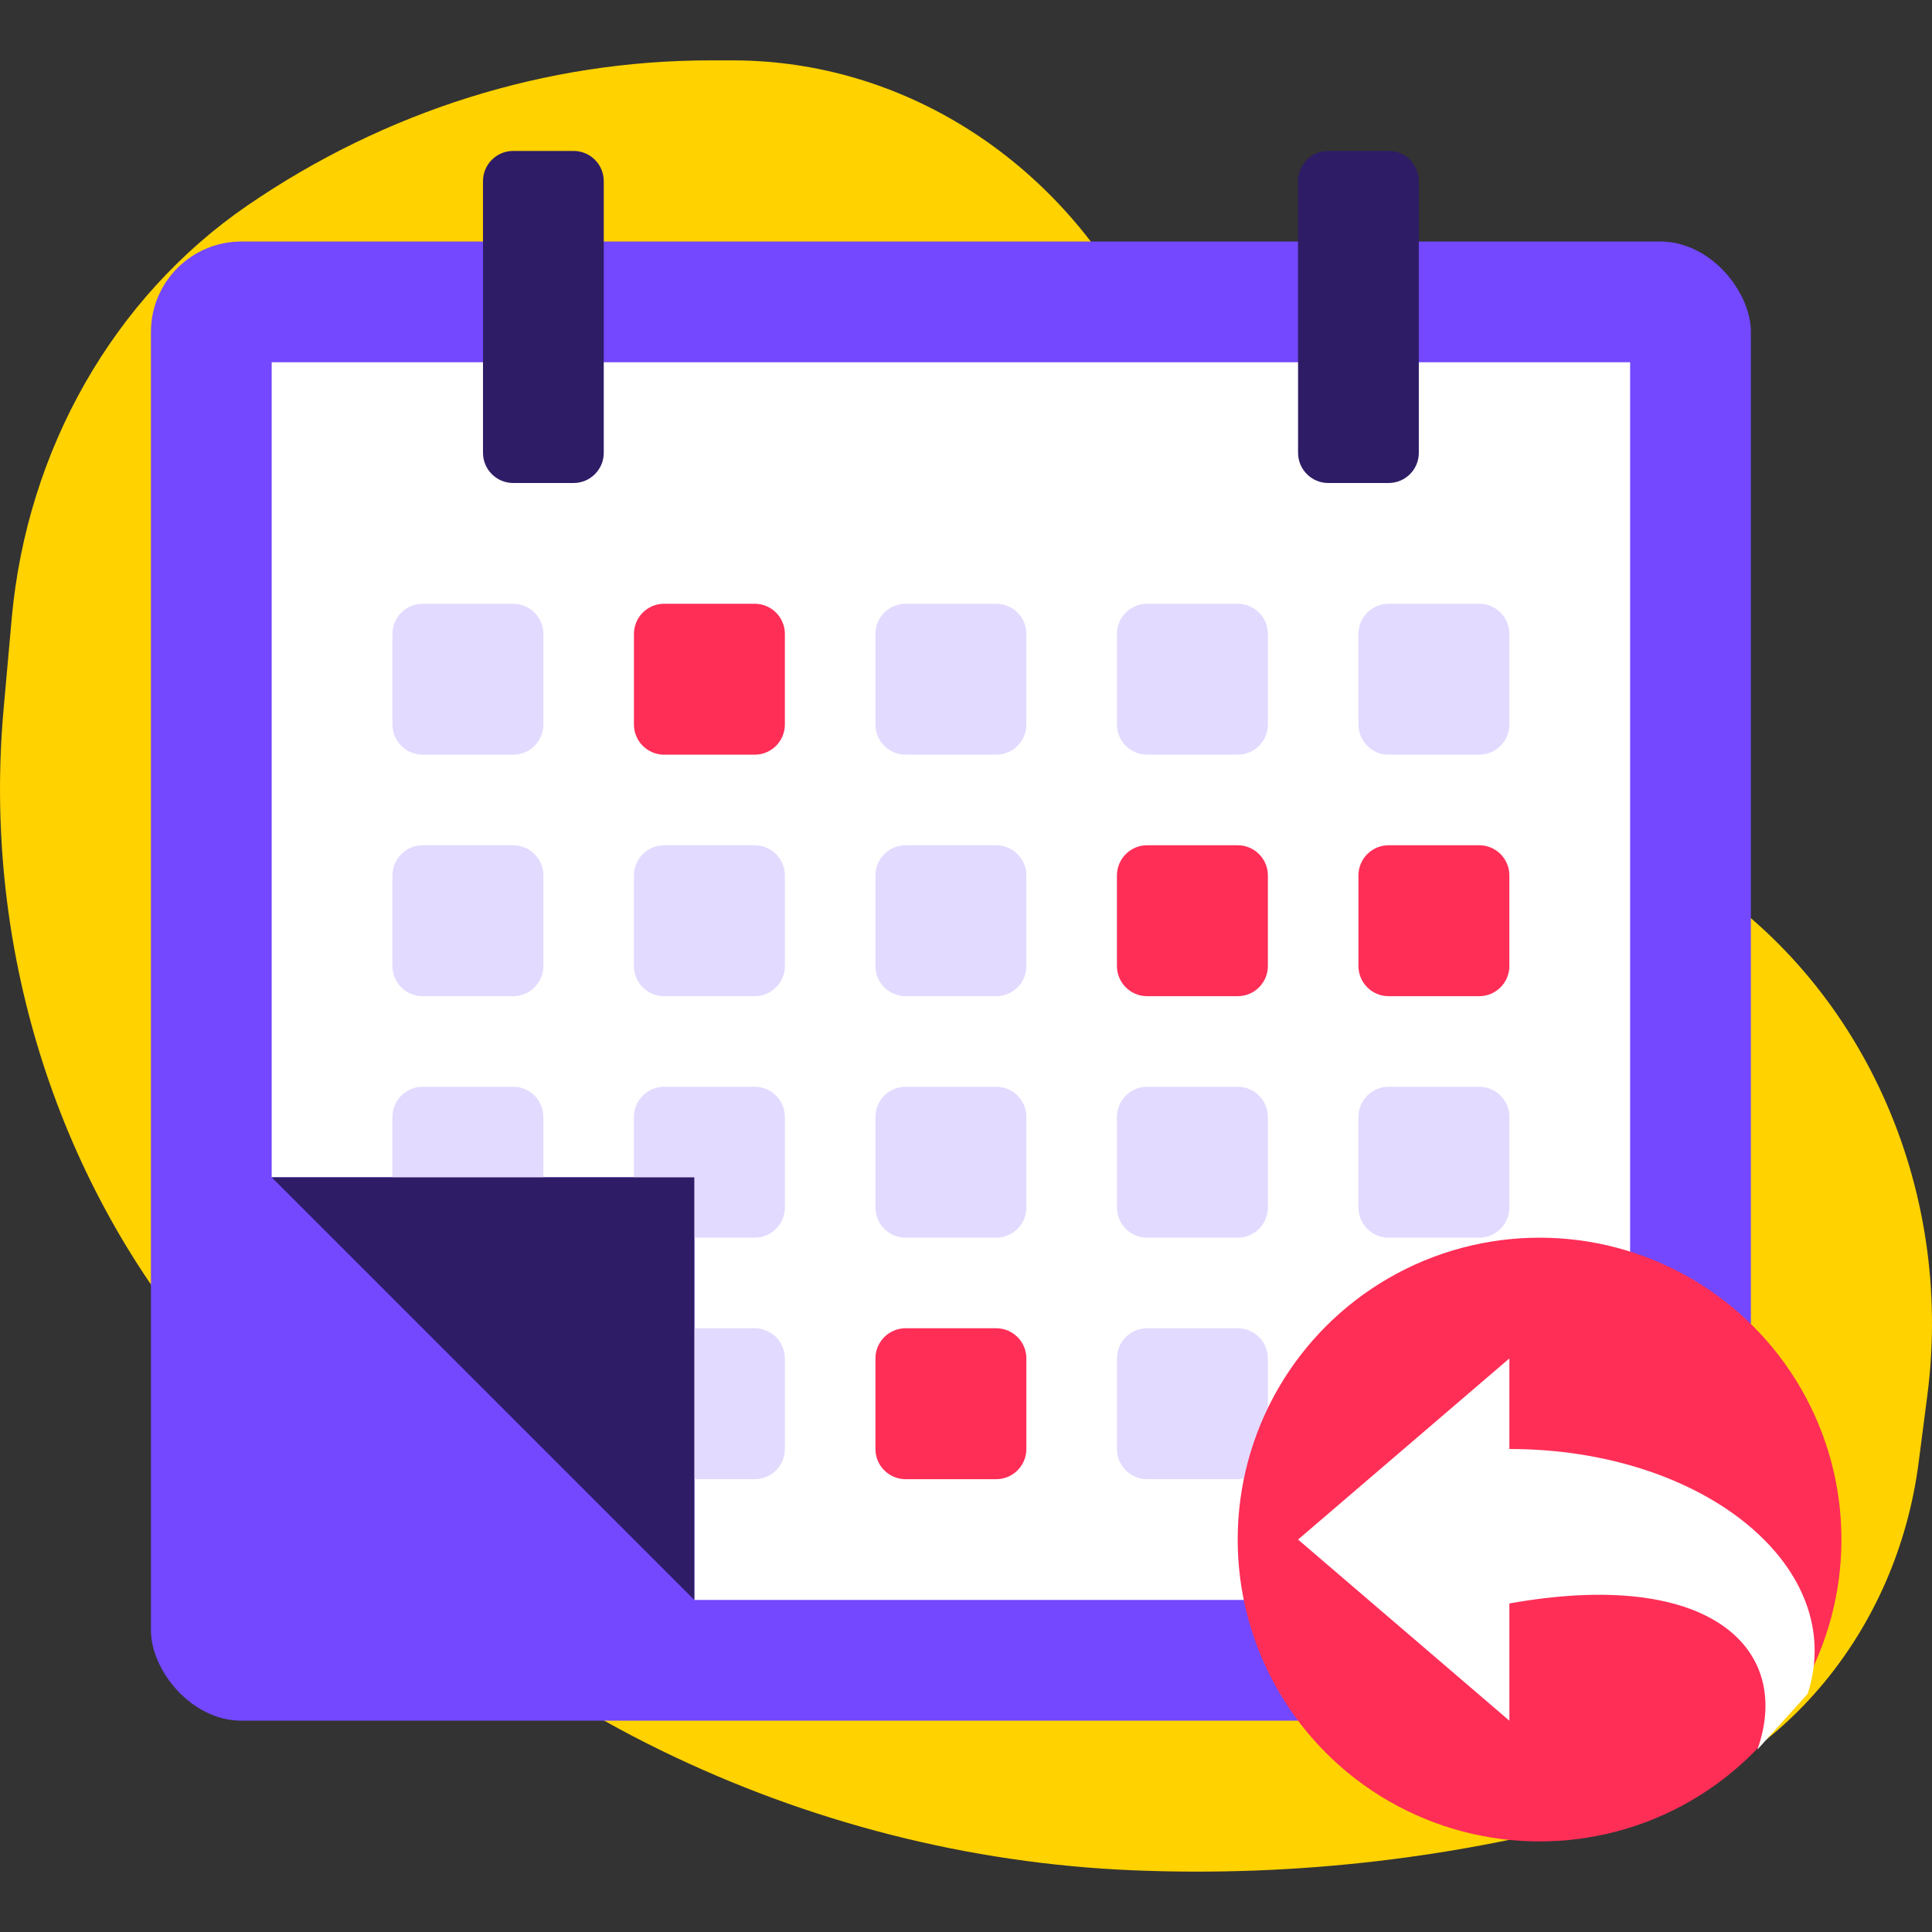
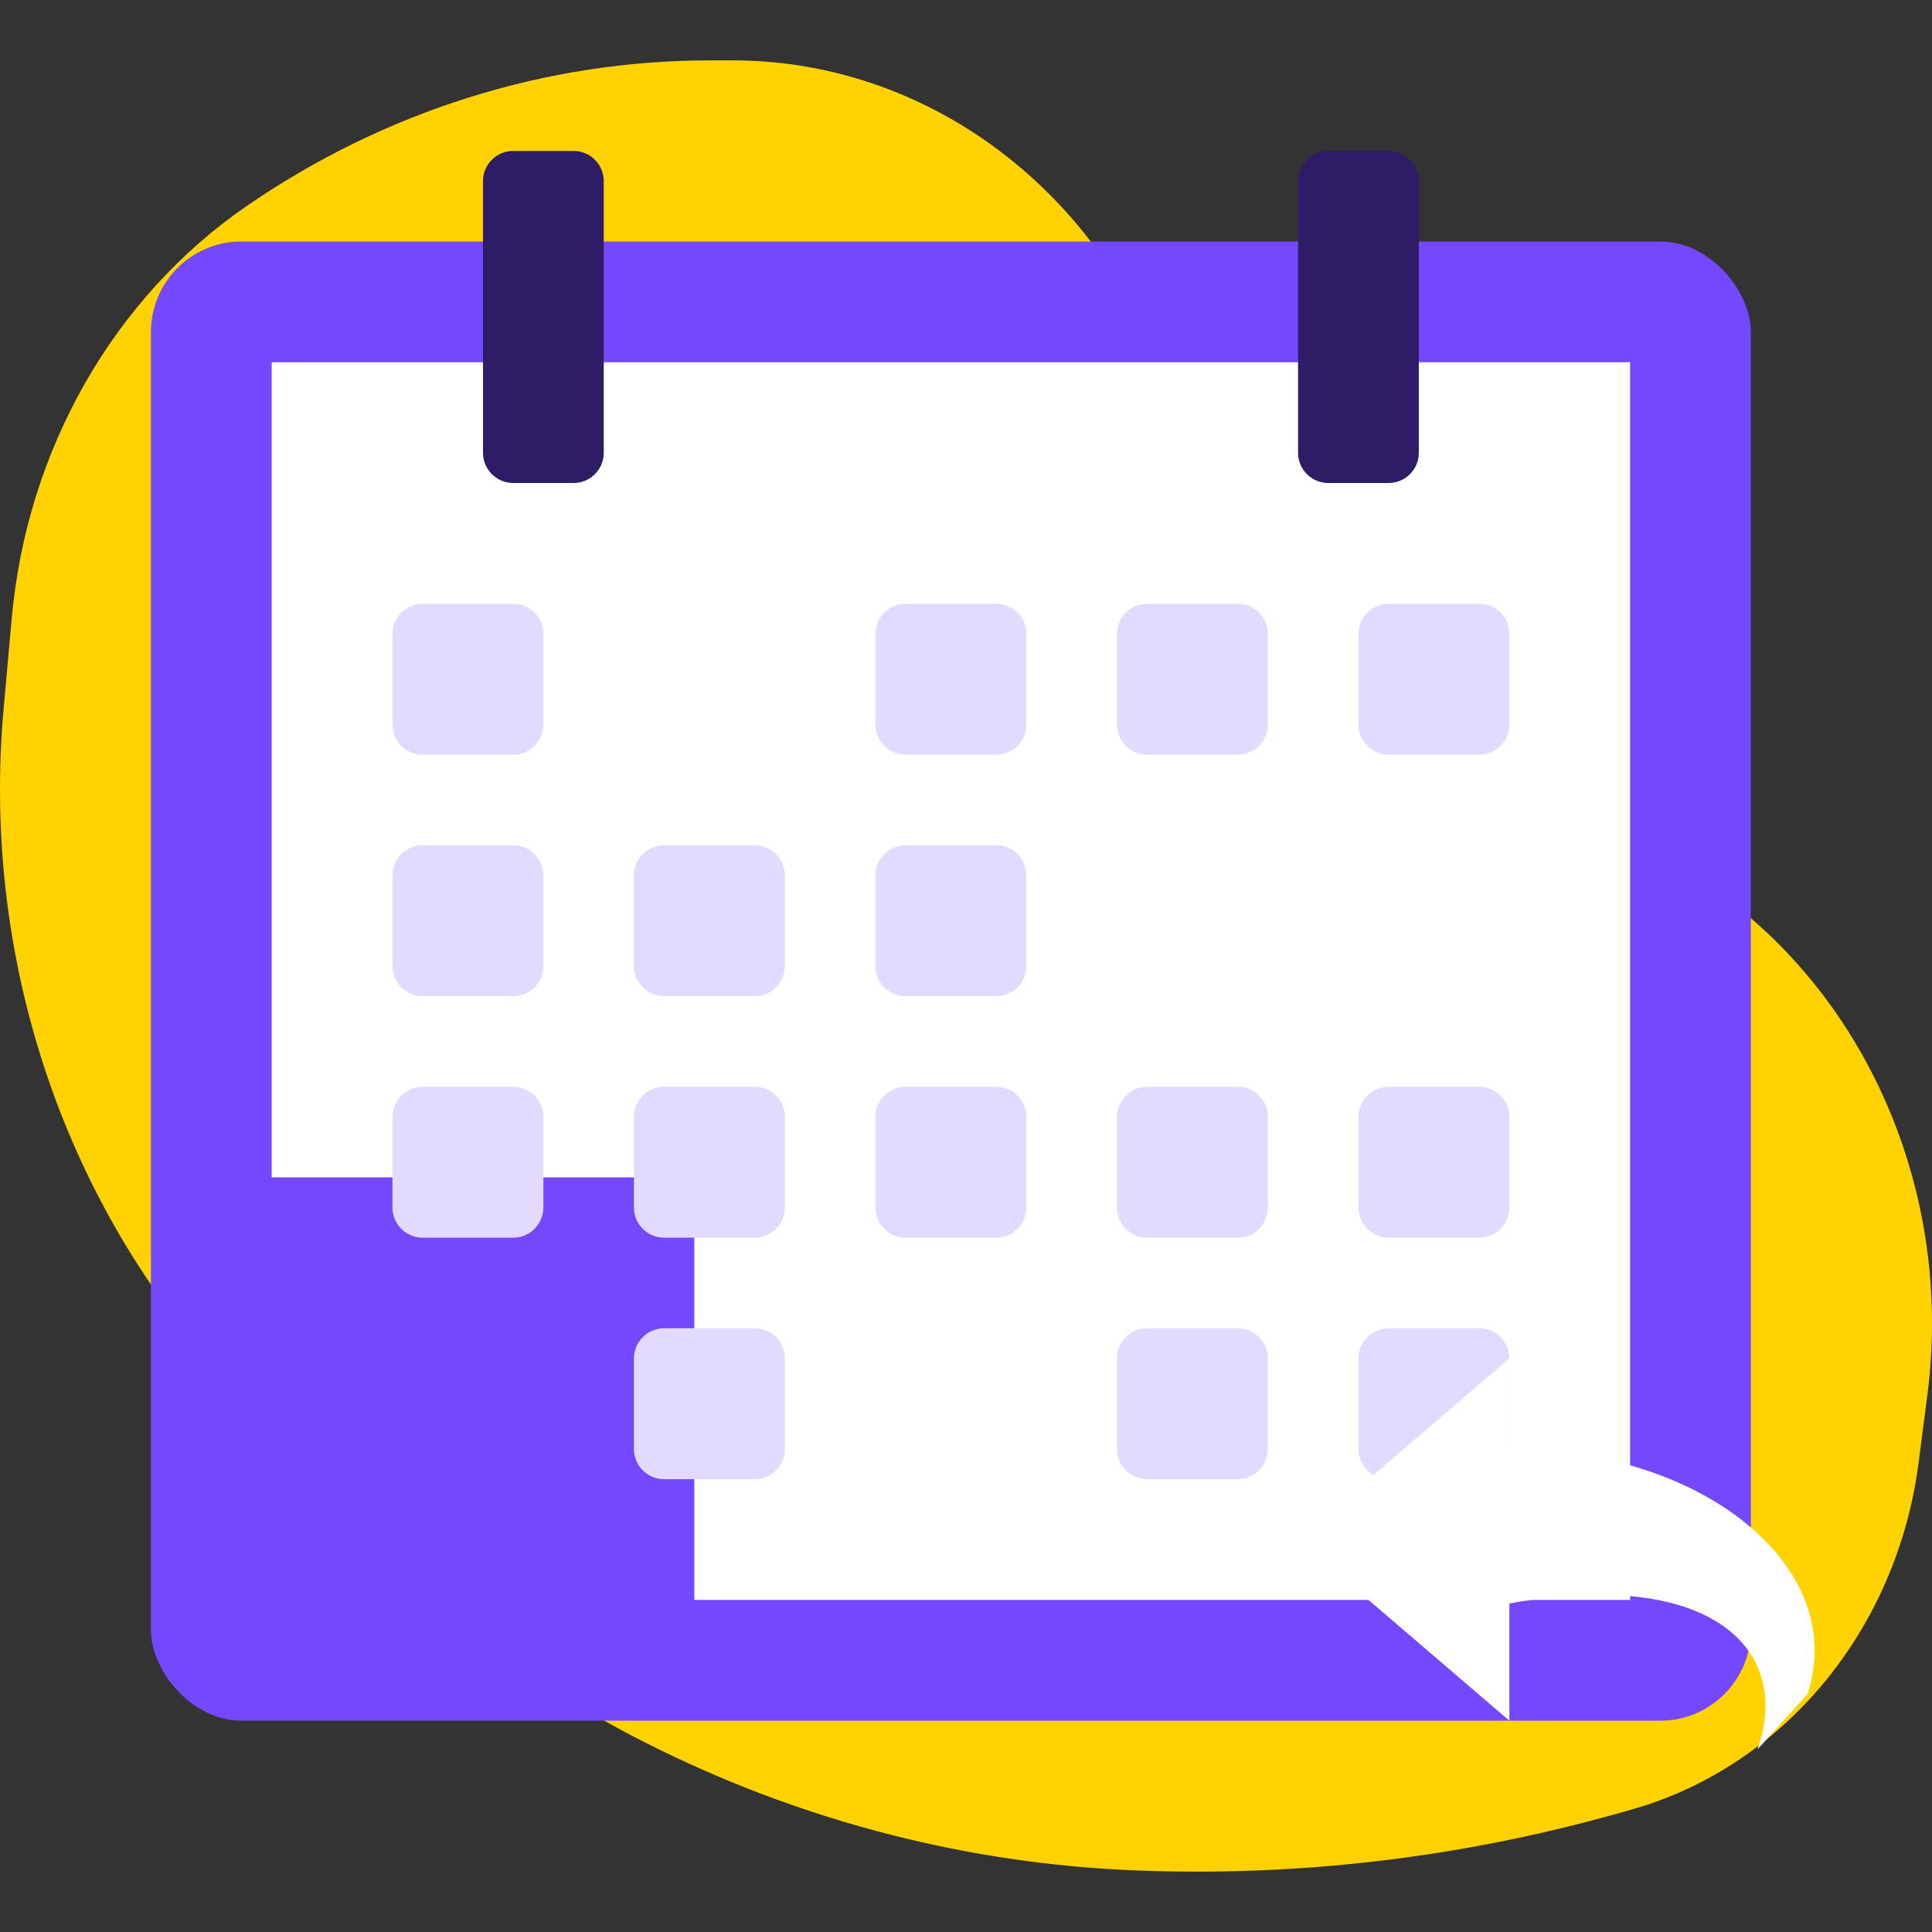
<svg xmlns="http://www.w3.org/2000/svg" xmlns:xlink="http://www.w3.org/1999/xlink" width="64px" height="64px" viewBox="0 0 64 64" version="1.1">
  <rect x="0" y="0" width="64" height="64" fill="#333333" stroke="none" />
  <title>resource-icons-large/auto-followup</title>
  <desc>Created with Sketch.</desc>
  <defs>
    <path d="M9,7 C15.459,7 20.239,10.939 18.881,15.11 L17.216,16.957 C18.39,13.652 15.704,10.917 9,12.117 L9,16 L2,10 L9,4 L9,7 Z" id="path-1" />
  </defs>
  <g id="resource-icons-large/auto-followup" stroke="none" stroke-width="1" fill="none" fill-rule="evenodd">
    <path d="M53.615,60.066 C48.363,61.547 42.935,62.183 37.508,61.955 C32.103,61.727 26.791,60.374 21.869,57.971 L21.862,57.967 C16.945,55.567 12.57,52.06 9.033,47.685 L6.338,44.351 C1.686,38.597 -0.561,31.054 0.12,23.479 L0.388,20.488 C0.892,14.887 3.77,9.844 8.195,6.808 C12.771,3.669 18.093,2 23.528,2 L24.271,2 C29.865,2 35.016,5.257 37.718,10.502 L38.173,11.385 C41.338,17.529 45.989,22.646 51.639,26.2 L56.056,28.978 C61.665,32.506 64.739,39.301 63.848,46.201 L63.557,48.448 C62.842,53.988 59.085,58.524 54.034,59.948 L53.615,60.066 Z" id="blob" fill="#FFD200" />
    <g id="calendar" transform="translate(5, 5)">
      <rect id="base" fill="#7348FF" x="0" y="3" width="53" height="49" rx="3" />
      <path d="M18,48 L18,34 L4,34 L4,7 L49,7 L49,48 L18,48 Z" id="paper" fill="#FFFFFF" />
      <path d="M41,39 L44,39 C44.552,39 45,39.448 45,40 L45,43 C45,43.552 44.552,44 44,44 L41,44 C40.448,44 40,43.552 40,43 L40,40 C40,39.448 40.448,39 41,39 Z M33,39 L36,39 C36.552,39 37,39.448 37,40 L37,43 C37,43.552 36.552,44 36,44 L33,44 C32.448,44 32,43.552 32,43 L32,40 C32,39.448 32.448,39 33,39 Z M17,39 L20,39 C20.552,39 21,39.448 21,40 L21,43 C21,43.552 20.552,44 20,44 L17,44 C16.448,44 16,43.552 16,43 L16,40 C16,39.448 16.448,39 17,39 Z M41,31 L44,31 C44.552,31 45,31.448 45,32 L45,35 C45,35.552 44.552,36 44,36 L41,36 C40.448,36 40,35.552 40,35 L40,32 C40,31.448 40.448,31 41,31 Z M33,31 L36,31 C36.552,31 37,31.448 37,32 L37,35 C37,35.552 36.552,36 36,36 L33,36 C32.448,36 32,35.552 32,35 L32,32 C32,31.448 32.448,31 33,31 Z M25,31 L28,31 C28.552,31 29,31.448 29,32 L29,35 C29,35.552 28.552,36 28,36 L25,36 C24.448,36 24,35.552 24,35 L24,32 C24,31.448 24.448,31 25,31 Z M17,31 L20,31 C20.552,31 21,31.448 21,32 L21,35 C21,35.552 20.552,36 20,36 L17,36 C16.448,36 16,35.552 16,35 L16,32 C16,31.448 16.448,31 17,31 Z M9,31 L12,31 C12.552,31 13,31.448 13,32 L13,35 C13,35.552 12.552,36 12,36 L9,36 C8.448,36 8,35.552 8,35 L8,32 C8,31.448 8.448,31 9,31 Z M25,23 L28,23 C28.552,23 29,23.448 29,24 L29,27 C29,27.552 28.552,28 28,28 L25,28 C24.448,28 24,27.552 24,27 L24,24 C24,23.448 24.448,23 25,23 Z M17,23 L20,23 C20.552,23 21,23.448 21,24 L21,27 C21,27.552 20.552,28 20,28 L17,28 C16.448,28 16,27.552 16,27 L16,24 C16,23.448 16.448,23 17,23 Z M9,23 L12,23 C12.552,23 13,23.448 13,24 L13,27 C13,27.552 12.552,28 12,28 L9,28 C8.448,28 8,27.552 8,27 L8,24 C8,23.448 8.448,23 9,23 Z M41,15 L44,15 C44.552,15 45,15.448 45,16 L45,19 C45,19.552 44.552,20 44,20 L41,20 C40.448,20 40,19.552 40,19 L40,16 C40,15.448 40.448,15 41,15 Z M33,15 L36,15 C36.552,15 37,15.448 37,16 L37,19 C37,19.552 36.552,20 36,20 L33,20 C32.448,20 32,19.552 32,19 L32,16 C32,15.448 32.448,15 33,15 Z M25,15 L28,15 C28.552,15 29,15.448 29,16 L29,19 C29,19.552 28.552,20 28,20 L25,20 C24.448,20 24,19.552 24,19 L24,16 C24,15.448 24.448,15 25,15 Z M9,15 L12,15 C12.552,15 13,15.448 13,16 L13,19 C13,19.552 12.552,20 12,20 L9,20 C8.448,20 8,19.552 8,19 L8,16 C8,15.448 8.448,15 9,15 Z" id="dates" fill="#E3DAFF" />
-       <path d="M25,39 L28,39 C28.552,39 29,39.448 29,40 L29,43 C29,43.552 28.552,44 28,44 L25,44 C24.448,44 24,43.552 24,43 L24,40 C24,39.448 24.448,39 25,39 Z M41,23 L44,23 C44.552,23 45,23.448 45,24 L45,27 C45,27.552 44.552,28 44,28 L41,28 C40.448,28 40,27.552 40,27 L40,24 C40,23.448 40.448,23 41,23 Z M33,23 L36,23 C36.552,23 37,23.448 37,24 L37,27 C37,27.552 36.552,28 36,28 L33,28 C32.448,28 32,27.552 32,27 L32,24 C32,23.448 32.448,23 33,23 Z M17,15 L20,15 C20.552,15 21,15.448 21,16 L21,19 C21,19.552 20.552,20 20,20 L17,20 C16.448,20 16,19.552 16,19 L16,16 C16,15.448 16.448,15 17,15 Z" id="dates--selected" fill="#FF2E57" />
-       <polygon id="fold" fill="#2E1C66" transform="translate(11, 41) scale(-1, 1) translate(-11, -41) " points="4 34 18 34 4 48" />
      <path d="M12,0 L14,-1.11022302e-16 C14.552,-2.12475365e-16 15,0.448 15,1 L15,10 C15,10.552 14.552,11 14,11 L12,11 C11.448,11 11,10.552 11,10 L11,1 C11,0.448 11.448,1.01453063e-16 12,0 Z M39,0 L41,-1.11022302e-16 C41.552,-2.12475365e-16 42,0.448 42,1 L42,10 C42,10.552 41.552,11 41,11 L39,11 C38.448,11 38,10.552 38,10 L38,1 C38,0.448 38.448,1.01453063e-16 39,0 Z" id="rings" fill="#2E1C66" />
    </g>
    <g id="circle-reply" transform="translate(41, 41)">
-       <circle id="circle" fill="#FF2E57" cx="10" cy="10" r="10" />
      <mask id="mask-2" fill="white">
        <use xlink:href="#path-1" />
      </mask>
      <use id="arrow" fill="#FFFFFF" xlink:href="#path-1" />
    </g>
  </g>
</svg>